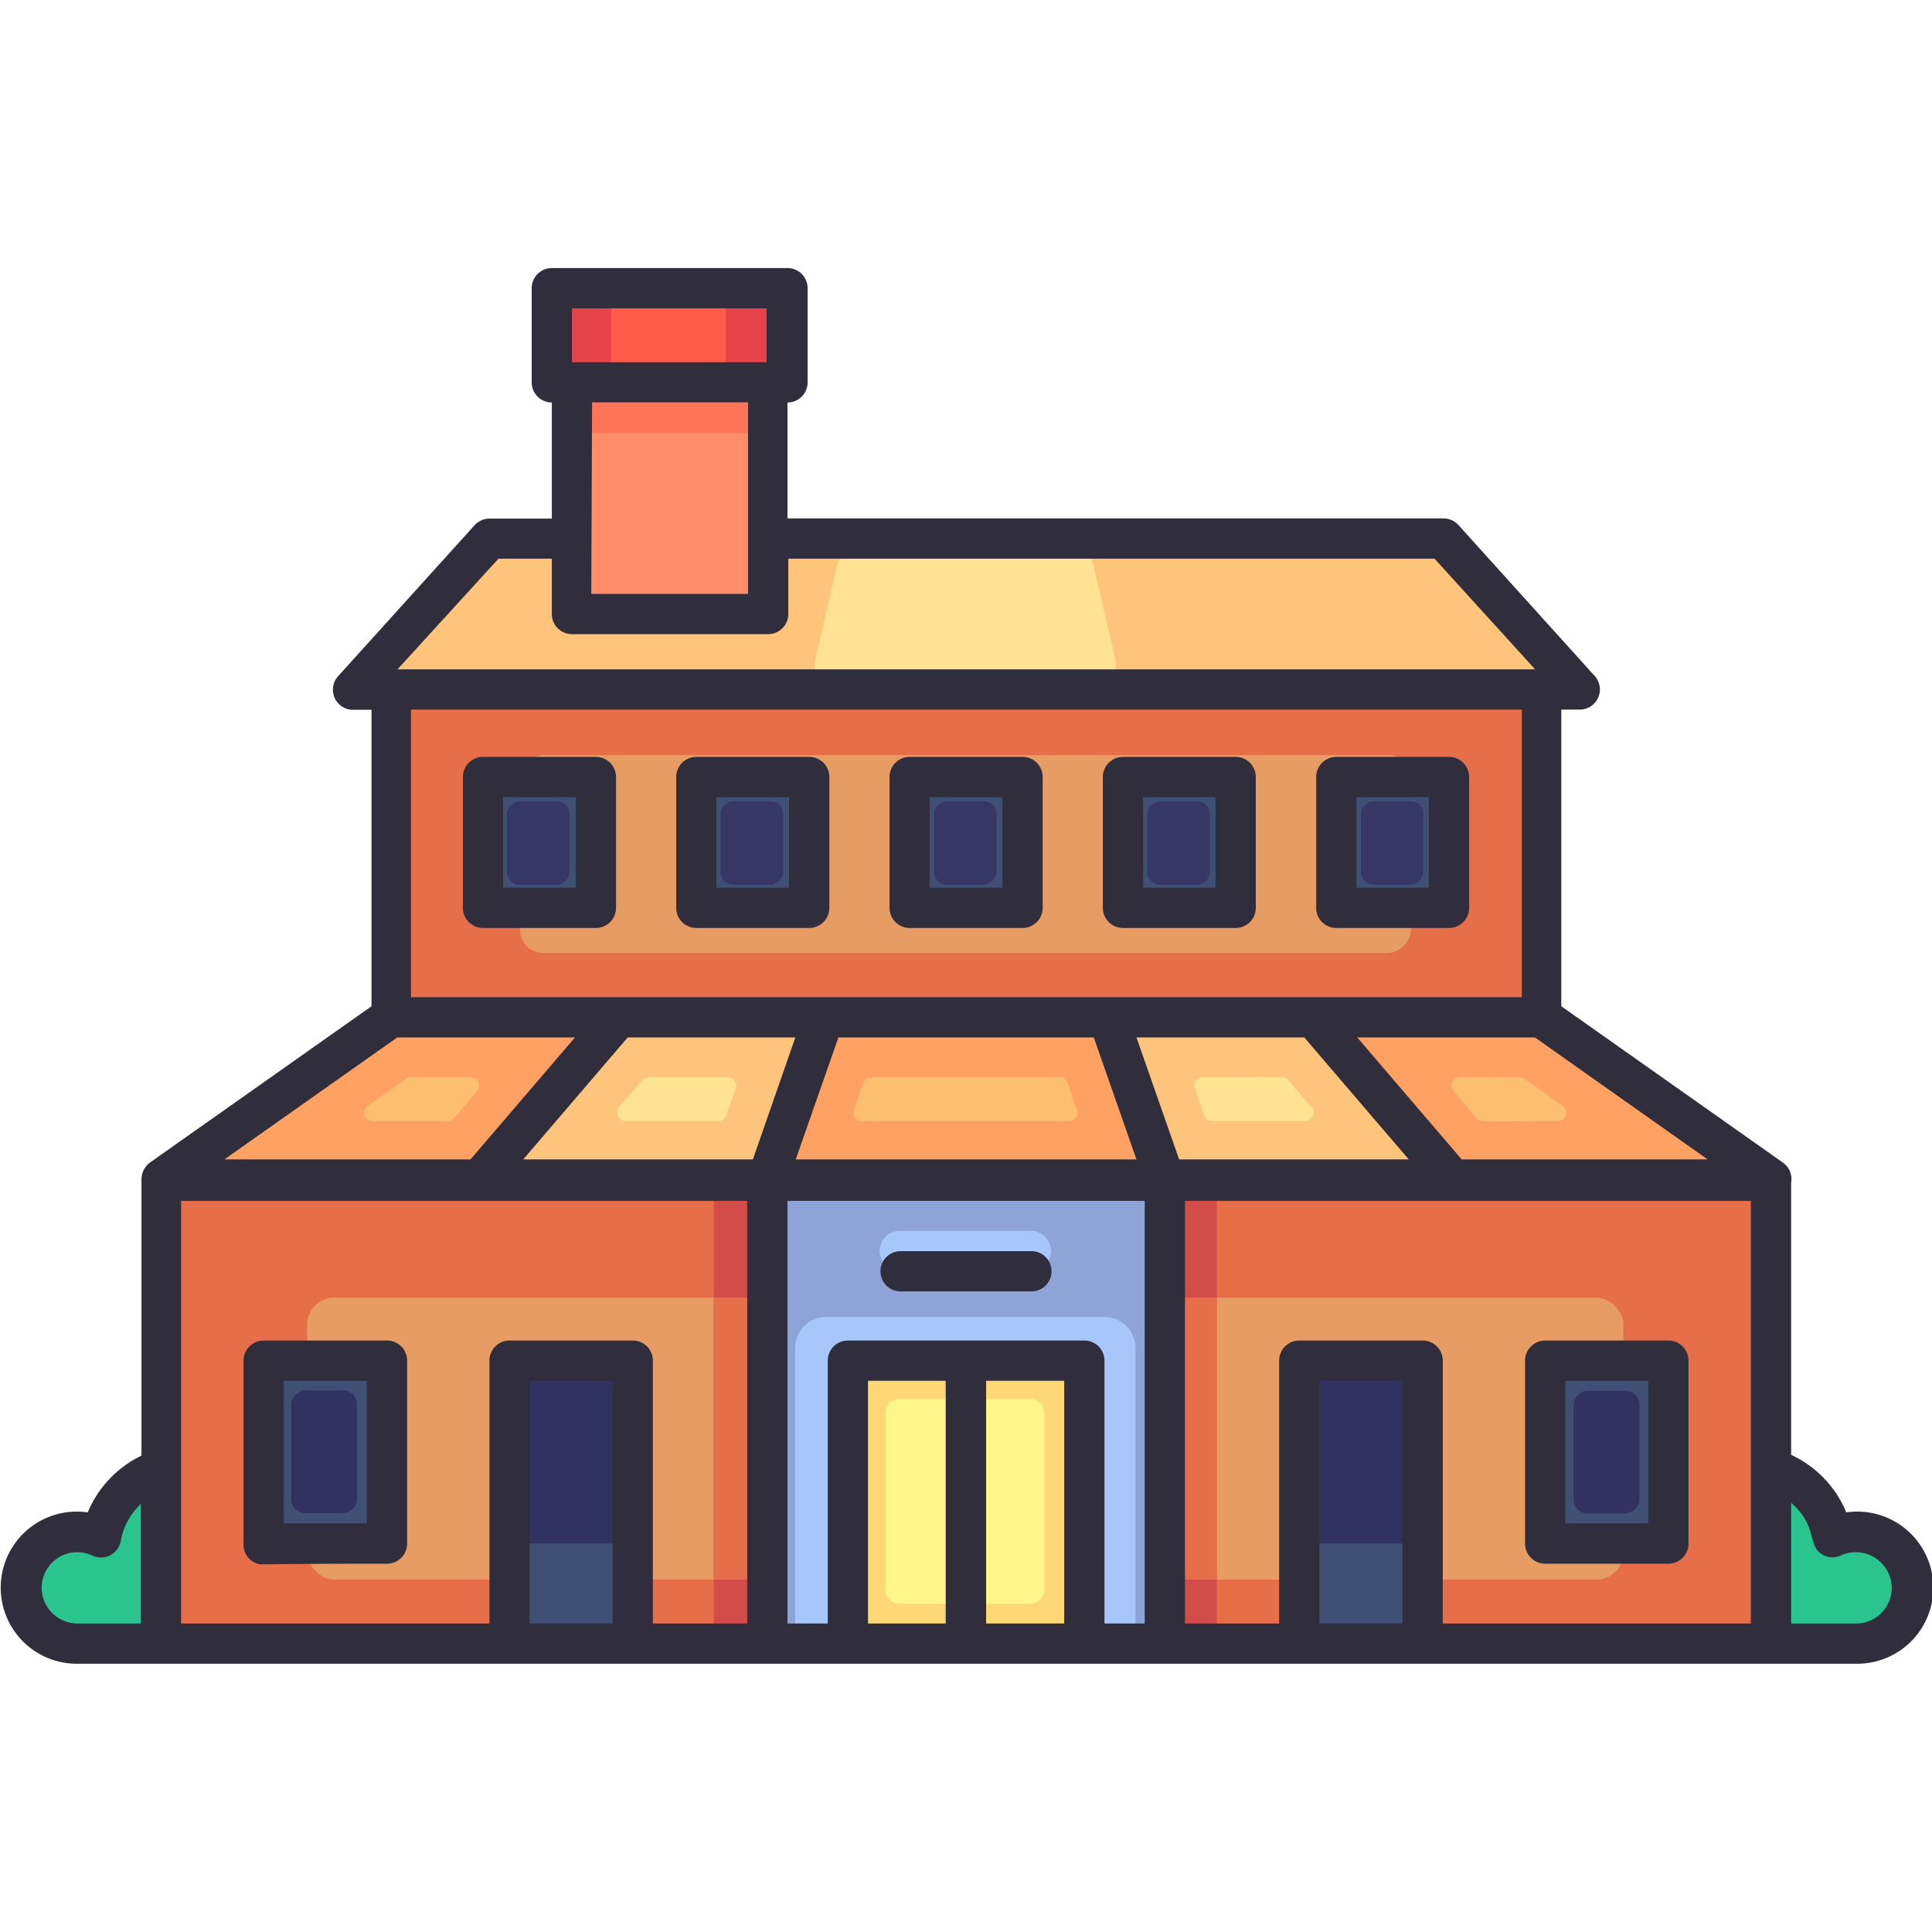
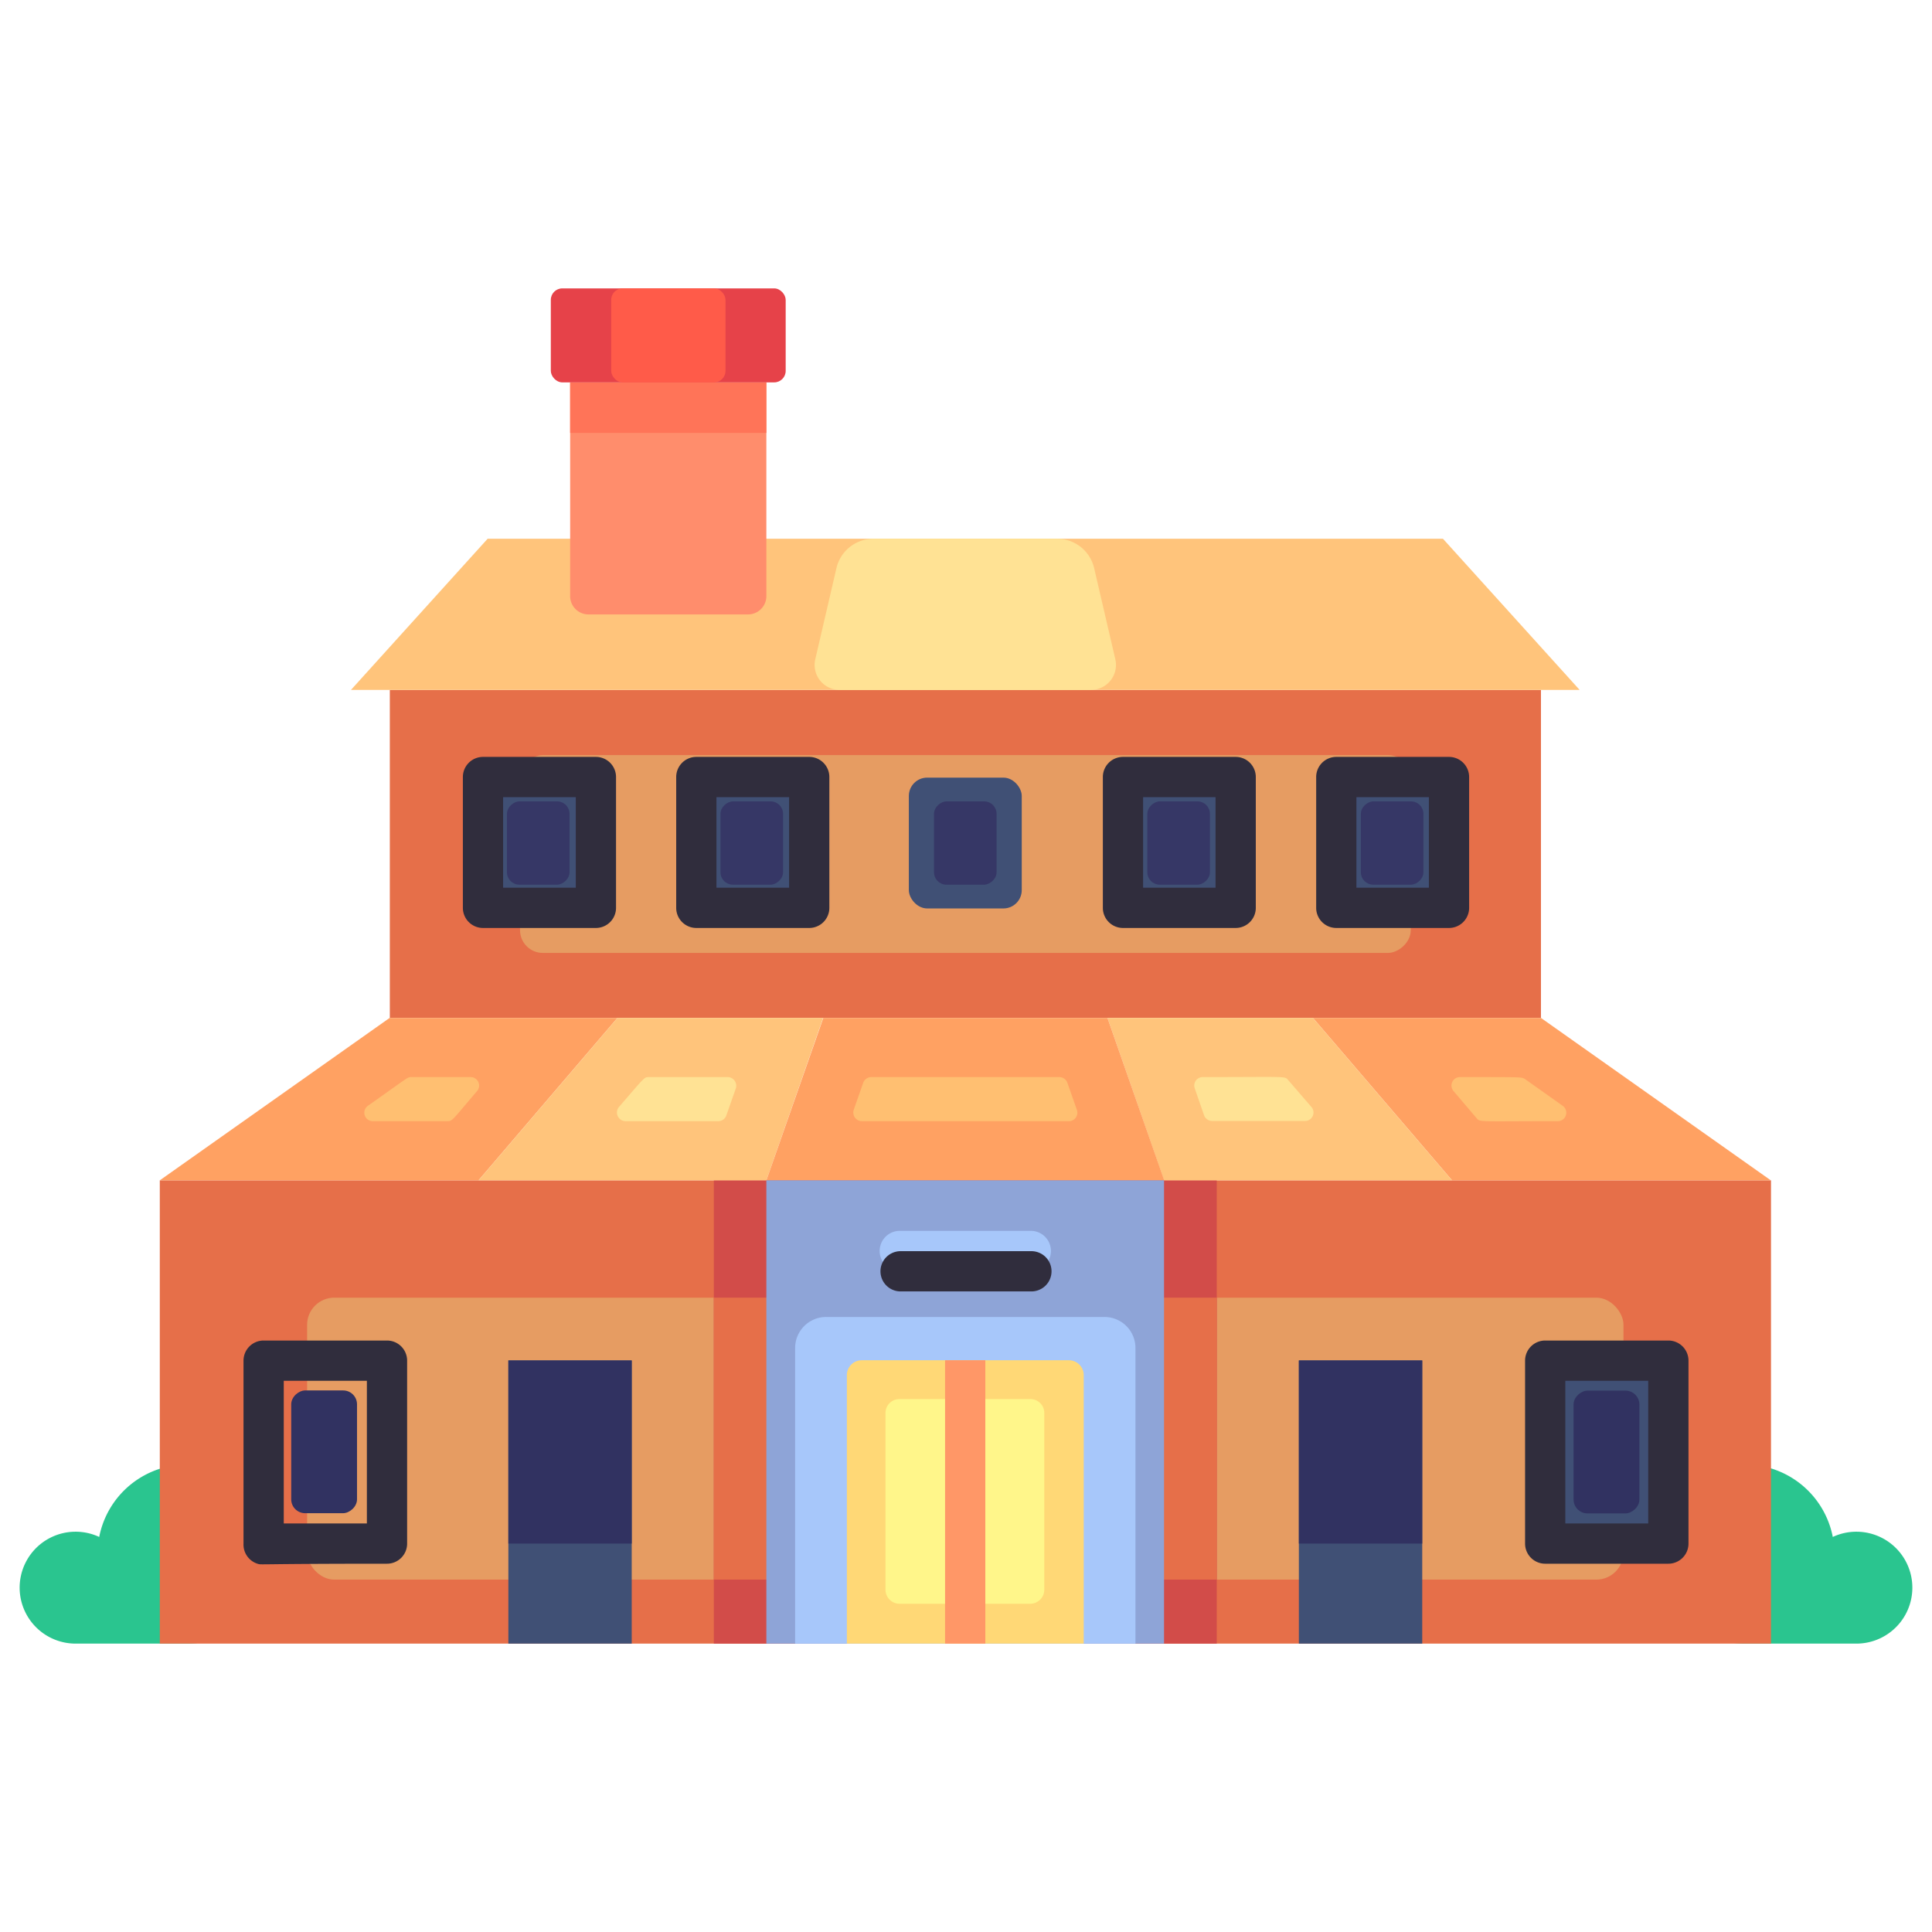
<svg xmlns="http://www.w3.org/2000/svg" viewBox="0 0 96 96" width="50px" height="50px">
  <rect width="57.2" height="16.3" x="19.37" y="34.28" fill="#e66f49" />
  <rect width="9.83" height="44.26" x="43.05" y="20.3" fill="#e69c62" rx="1.13" transform="rotate(90 47.965 42.435)" />
  <path fill="#2ac58f" d="M9.3,72.77a4.45,4.45,0,0,0-4.37,3.6,2.78,2.78,0,1,0-1.15,5.3H9.3a4.45,4.45,0,0,0,0-8.9Z" />
  <path fill="#2ac58f" d="M86.7,72.77a4.45,4.45,0,0,1,4.37,3.6,2.78,2.78,0,1,1,1.15,5.3H86.7a4.45,4.45,0,1,1,0-8.9Z" />
  <polygon fill="#ffc47b" points="78.49 34.28 17.44 34.28 24.23 26.77 71.7 26.77 78.49 34.28" />
  <path fill="#ffe294" d="M54.21,34.28H41.72a1.24,1.24,0,0,1-1.21-1.52l1.05-4.52a1.89,1.89,0,0,1,1.84-1.47h9.13a1.89,1.89,0,0,1,1.84,1.47l1.05,4.52A1.24,1.24,0,0,1,54.21,34.28Z" />
  <rect width="80.06" height="23.02" x="7.94" y="58.65" fill="#e66f49" />
  <rect width="65.41" height="14.01" x="15.26" y="64.48" fill="#e69c62" rx="1.35" />
  <rect width="24.99" height="23.02" x="35.47" y="58.65" fill="#d24c49" />
  <rect width="24.99" height="14.01" x="35.47" y="64.48" fill="#e66f49" />
  <polygon fill="#ffa162" points="19.36 50.58 30.68 50.58 23.78 58.65 7.94 58.65 19.36 50.58" />
  <path fill="#ffbf71" d="M18.29,54.94c2-1.41,1.95-1.42,2.14-1.42h2.95a.42.42,0,0,1,.32.7c-1.23,1.44-1.21,1.49-1.47,1.49h-3.7A.42.42,0,0,1,18.29,54.94Z" />
  <polygon fill="#ffa162" points="87.99 58.65 72.15 58.65 65.24 50.58 76.57 50.58 87.99 58.65" />
  <path fill="#ffbf71" d="M73.37,55.56l-1.14-1.34a.42.42,0,0,1,.32-.7c3.18,0,3,0,3.2.08l1.89,1.34a.42.42,0,0,1-.24.77C73.45,55.71,73.55,55.77,73.37,55.56Z" />
  <polygon fill="#ffc47b" points="30.68 50.58 40.9 50.58 38.08 58.65 23.78 58.65 30.68 50.58" />
  <path fill="#ffe294" d="M30.76,55C32,53.57,32,53.52,32.23,53.52h3.93a.43.43,0,0,1,.4.57l-.47,1.34a.42.42,0,0,1-.4.28h-4.6A.43.43,0,0,1,30.76,55Z" />
  <polygon fill="#ffc47b" points="72.15 58.65 57.84 58.65 55.03 50.58 65.24 50.58 72.15 58.65" />
  <path fill="#ffe294" d="M59.83,55.42l-.46-1.33a.42.42,0,0,1,.4-.57c4.2,0,4.07-.06,4.24.15L65.16,55a.42.42,0,0,1-.32.7H60.23A.43.43,0,0,1,59.83,55.42Z" />
  <polygon fill="#ffa162" points="57.85 58.65 38.08 58.65 40.91 50.58 55.03 50.58 57.85 58.65" />
  <path fill="#ffbf71" d="M42.42,55.15l.47-1.34a.43.43,0,0,1,.4-.29h9.35a.43.43,0,0,1,.4.29l.47,1.34a.42.42,0,0,1-.4.56H42.82A.43.43,0,0,1,42.42,55.15Z" />
  <rect width="19.76" height="23.02" x="38.08" y="58.65" fill="#8ea4d7" />
  <path fill="#a7c7fa" d="M41.06,65.44H54.88A1.54,1.54,0,0,1,56.42,67V81.67a0,0,0,0,1,0,0H39.51a0,0,0,0,1,0,0V67A1.54,1.54,0,0,1,41.06,65.44Z" />
  <path fill="#ffd876" d="M53.85,68.33V81.67H42.08V68.33a.74.74,0,0,1,.74-.74H53.11A.74.74,0,0,1,53.85,68.33Z" />
  <path fill="#fff68a" d="M51.89,70.23V79a.7.7,0,0,1-.68.69H44.72A.7.7,0,0,1,44,79v-8.8a.69.69,0,0,1,.68-.68h6.49A.69.69,0,0,1,51.89,70.23Z" />
  <rect width="2" height="14.08" x="46.96" y="67.59" fill="#ff9767" />
-   <rect width="2" height="10.16" x="46.97" y="69.55" fill="#ffba80" />
  <rect width="6.13" height="14.07" x="25.26" y="67.6" fill="#405075" />
-   <rect width="6.13" height="9.1" x="13.04" y="67.6" fill="#405075" rx=".93" />
  <rect width="6.13" height="9.1" x="76.76" y="67.6" fill="#405075" rx=".93" />
  <rect width="6.1" height="3.27" x="13.06" y="70.51" fill="#313261" rx=".69" transform="rotate(-90 16.105 72.145)" />
  <rect width="6.1" height="3.27" x="76.77" y="70.51" fill="#313261" rx=".69" transform="rotate(-90 79.825 72.145)" />
  <rect width="5.61" height="6.5" x="23.95" y="38.64" fill="#405075" rx=".91" />
  <rect width="4.14" height="3.11" x="24.68" y="40.33" fill="#363766" rx=".62" transform="rotate(-90 26.75 41.89)" />
  <rect width="5.61" height="6.5" x="34.55" y="38.64" fill="#405075" rx=".91" />
  <rect width="5.61" height="6.5" x="45.16" y="38.64" fill="#405075" rx=".91" />
  <rect width="5.61" height="6.5" x="55.77" y="38.64" fill="#405075" rx=".91" />
  <rect width="5.61" height="6.5" x="66.37" y="38.64" fill="#405075" rx=".91" />
  <rect width="4.14" height="3.11" x="35.29" y="40.33" fill="#363766" rx=".62" transform="rotate(-90 37.36 41.89)" />
  <rect width="4.14" height="3.11" x="45.9" y="40.33" fill="#363766" rx=".62" transform="rotate(-90 47.97 41.89)" />
  <rect width="4.14" height="3.11" x="56.5" y="40.33" fill="#363766" rx=".62" transform="rotate(-90 58.57 41.89)" />
  <rect width="4.14" height="3.11" x="67.11" y="40.33" fill="#363766" rx=".62" transform="rotate(-90 69.18 41.89)" />
  <rect width="6.13" height="14.07" x="64.54" y="67.6" fill="#405075" />
  <rect width="6.13" height="9.1" x="25.26" y="67.6" fill="#313261" />
  <rect width="6.13" height="9.1" x="64.54" y="67.6" fill="#313261" />
  <path fill="#a7c7fa" d="M51.22,63.16H44.71a1,1,0,0,1,0-2h6.51a1,1,0,0,1,0,2Z" />
  <path fill="#ff8d6c" d="M28.33,19h9.75a0,0,0,0,1,0,0V29.62a.91.91,0,0,1-.91.91H29.24a.91.91,0,0,1-.91-.91V19A0,0,0,0,1,28.33,19Z" />
  <rect width="9.75" height="2.51" x="28.33" y="19" fill="#ff7458" />
  <rect width="11.67" height="4.67" x="27.37" y="14.33" fill="#e64249" rx=".57" />
  <rect width="5.68" height="4.67" x="30.37" y="14.33" fill="#ff5b49" rx=".57" />
-   <path fill="#302d3d" d="M91.74,75.15A5.43,5.43,0,0,0,89,72.29V58.76a1,1,0,0,0-.42-1L77.58,50V35.26h.92a1,1,0,0,0,.74-1.67l-6.77-7.5a1,1,0,0,0-.74-.33H39.13V20a1,1,0,0,0,1-1V14.32a1,1,0,0,0-1-1H27.42a1,1,0,0,0-1,1V19a1,1,0,0,0,1,1v5.77h-3.1a1,1,0,0,0-.74.33l-6.78,7.5a1,1,0,0,0,.74,1.67h.92V50l-11,7.76a1.05,1.05,0,0,0-.43.88V72.33a5.45,5.45,0,0,0-2.67,2.82,3.78,3.78,0,1,0-.48,7.52H92.23a3.78,3.78,0,1,0-.49-7.52ZM58.59,57.61l-2.12-6.06h8.34L70,57.61Zm-2.12,0H39.54l2.12-6.06H54.35Zm-19.06,0H26l5.19-6.06h8.33Zm47.44,0H72.63l-5.19-6.06h8.83ZM28.42,15.32h9.67V18H28.42Zm1,4.67h7.75v9.52H29.38Zm-4.65,7.77h2.65v2.75a1,1,0,0,0,1,1h9.75a1,1,0,0,0,1-1V27.76H71.28l5,5.5H19.75Zm50.85,7.5V49.55H20.42V35.26ZM19.74,51.55h8.83l-5.19,6.06H11.15ZM2.07,78.9a1.77,1.77,0,0,1,2.51-1.61A1,1,0,0,0,6,76.57a3.3,3.3,0,0,1,1-1.84v5.94H3.85A1.78,1.78,0,0,1,2.07,78.9ZM9,80.67v-21H37.13v21H32.44V67.61a1,1,0,0,0-1-1H25.32a1,1,0,0,0-1,1V80.67Zm17.32,0V68.61h4.12V80.67Zm16.81,0V68.61H47V80.67Zm5.87,0V68.61h3.88V80.67Zm5.88,0V67.61a1,1,0,0,0-1-1H42.13a1,1,0,0,0-1,1V80.67h-2v-21H56.88v21Zm10.68,0V68.61h4.13V80.67Zm6.13,0V67.61a1,1,0,0,0-1-1H64.56a1,1,0,0,0-1,1V80.67H58.88v-21H87v21Zm20.54,0H89v-6c1.38,1.21.75,2.18,1.62,2.61a1,1,0,0,0,.87,0A1.79,1.79,0,0,1,94,78.9,1.77,1.77,0,0,1,92.23,80.67Z" />
  <path fill="#302d3d" d="M19.23,66.61H13.1a1,1,0,0,0-1,1V76.7a1,1,0,0,0,.69,1c.24.07-.3,0,6.44,0a1,1,0,0,0,1-1V67.61A1,1,0,0,0,19.23,66.61Zm-1,9.09H14.1V68.61h4.13Z" />
  <path fill="#302d3d" d="M24,46.11h5.61a1,1,0,0,0,1-1v-6.5a1,1,0,0,0-1-1H24a1,1,0,0,0-1,1v6.5A1,1,0,0,0,24,46.11Zm1-6.5h3.61v4.5H25Z" />
  <path fill="#302d3d" d="M34.6,46.11h5.61a1,1,0,0,0,1-1v-6.5a1,1,0,0,0-1-1H34.6a1,1,0,0,0-1,1v6.5A1,1,0,0,0,34.6,46.11Zm1-6.5h3.61v4.5H35.6Z" />
-   <path fill="#302d3d" d="M45.2,46.11h5.61a1,1,0,0,0,1-1v-6.5a1,1,0,0,0-1-1H45.2a1,1,0,0,0-1,1v6.5A1,1,0,0,0,45.2,46.11Zm1-6.5h3.61v4.5H46.2Z" />
  <path fill="#302d3d" d="M55.8,46.11h5.6a1,1,0,0,0,1-1v-6.5a1,1,0,0,0-1-1H55.8a1,1,0,0,0-1,1v6.5A1,1,0,0,0,55.8,46.11Zm1-6.5h3.6v4.5H56.8Z" />
  <path fill="#302d3d" d="M66.4,46.11H72a1,1,0,0,0,1-1v-6.5a1,1,0,0,0-1-1H66.4a1,1,0,0,0-1,1v6.5A1,1,0,0,0,66.4,46.11Zm1-6.5H71v4.5H67.4Z" />
  <path fill="#302d3d" d="M82.9,66.61H76.78a1,1,0,0,0-1,1V76.7a1,1,0,0,0,1,1H82.9a1,1,0,0,0,1-1V67.61A1,1,0,0,0,82.9,66.61Zm-1,9.09H77.78V68.61H81.9Z" />
  <path fill="#302d3d" d="M51.25,62.17h-6.5a1,1,0,0,0,0,2h6.5a1,1,0,0,0,0-2Z" />
</svg>